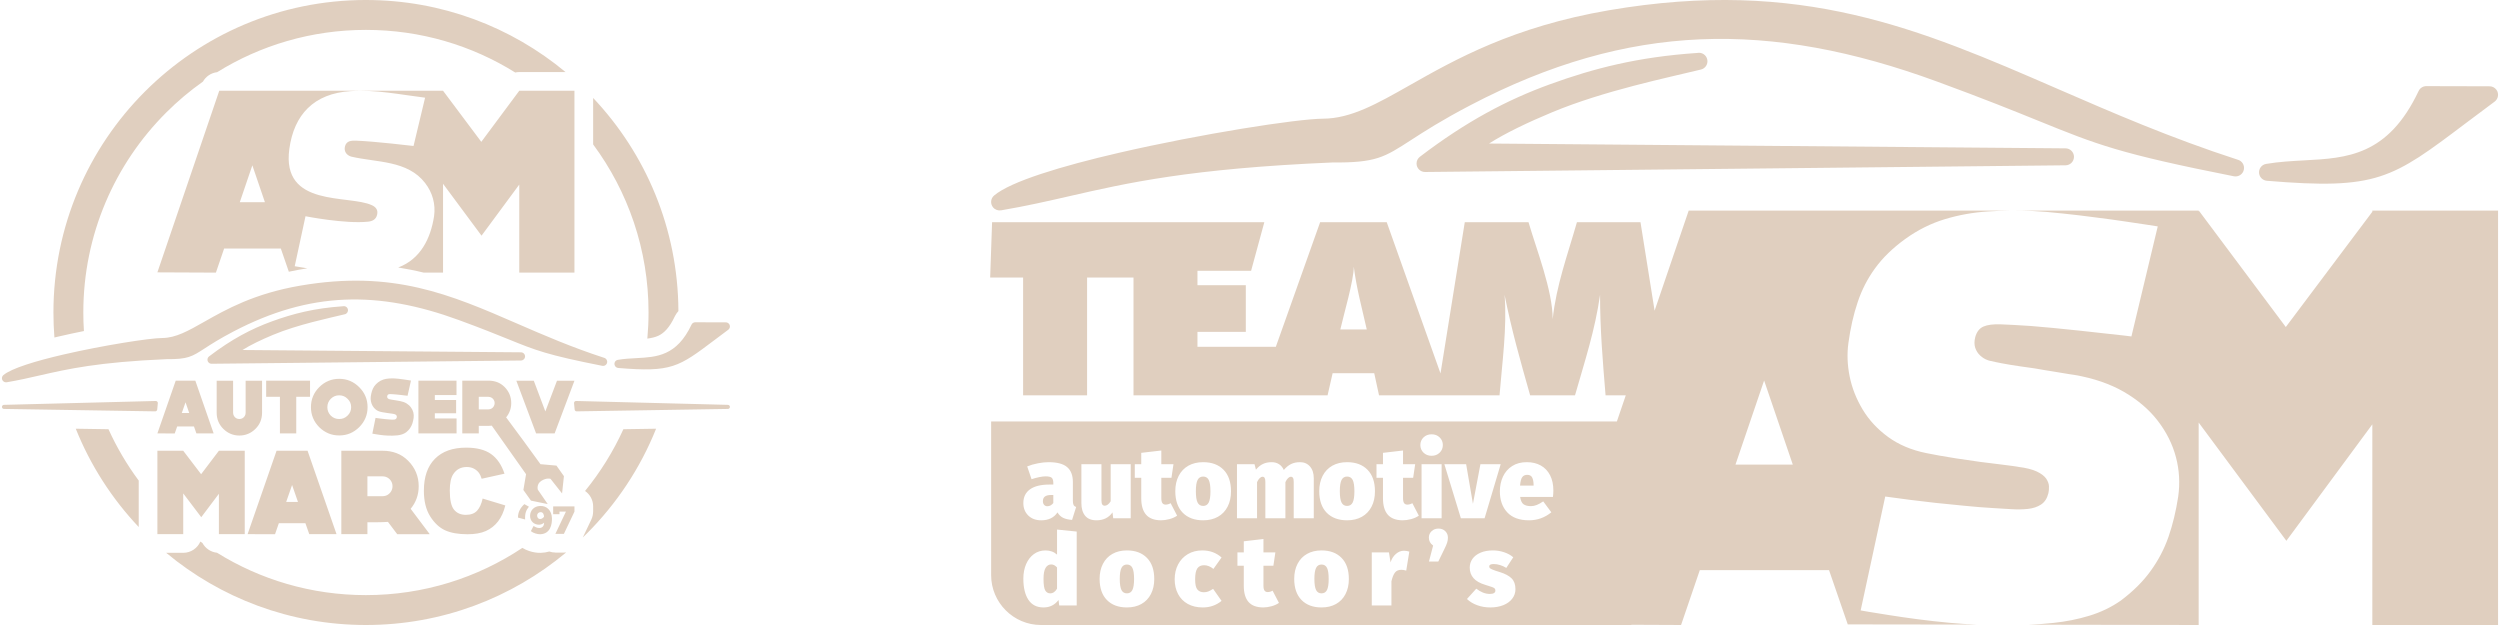
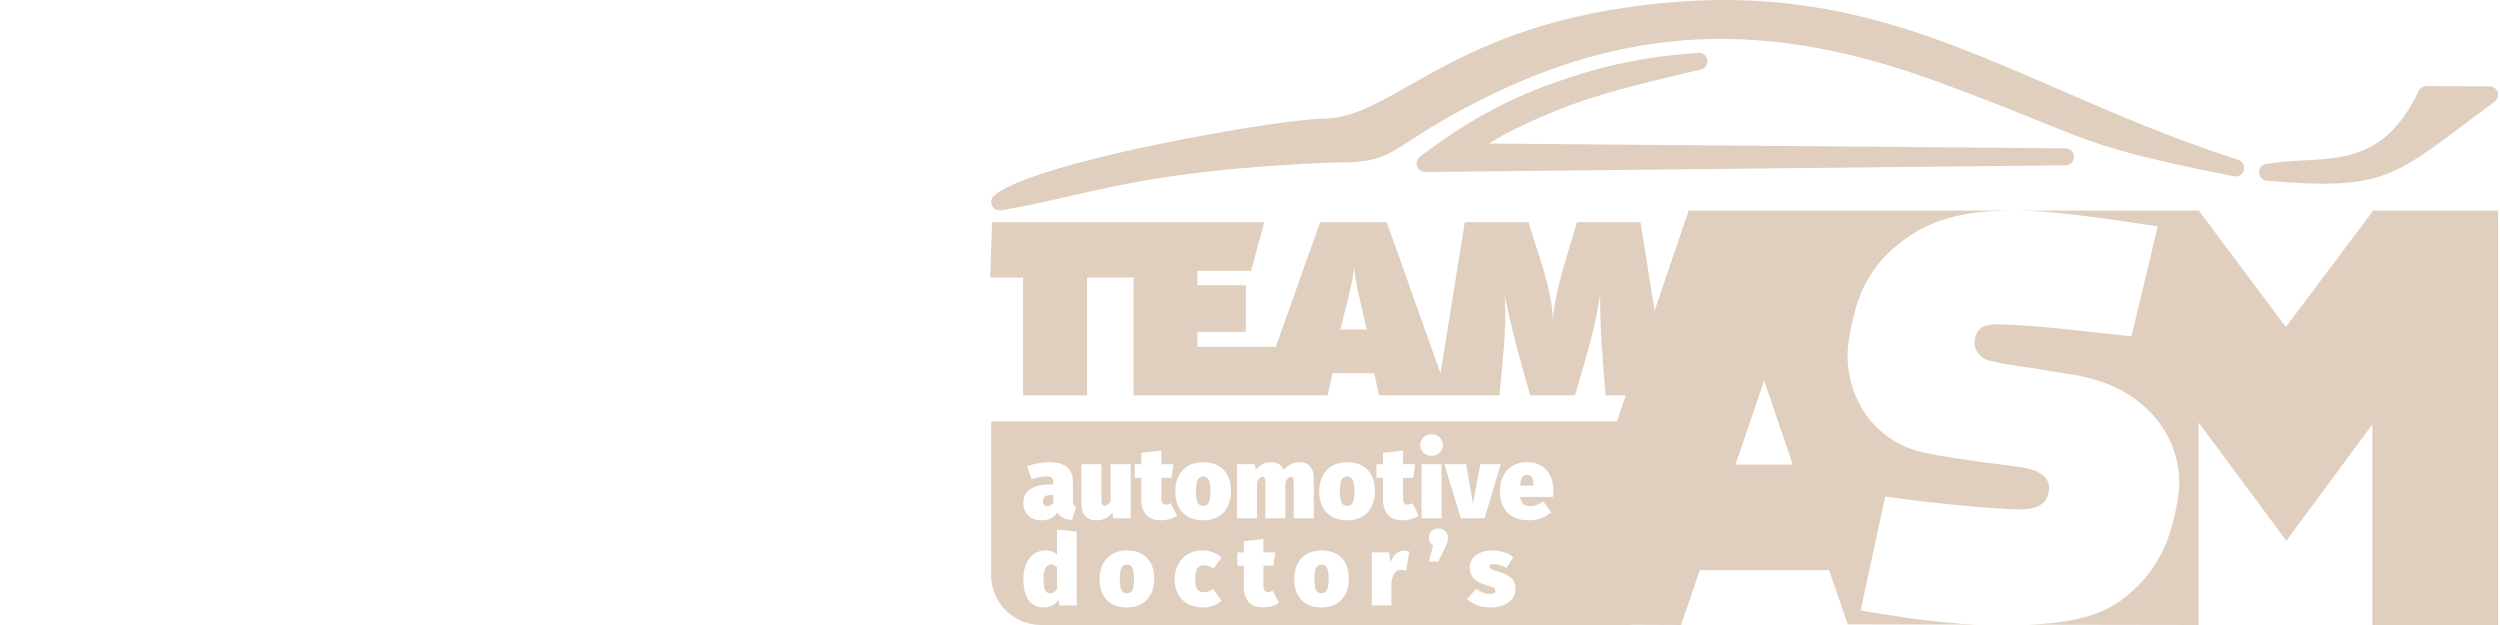
<svg xmlns="http://www.w3.org/2000/svg" clip-rule="evenodd" fill-rule="evenodd" height="50" image-rendering="optimizeQuality" shape-rendering="geometricPrecision" text-rendering="geometricPrecision" viewBox="0 0 112325 28125" width="200">
  <g fill="#e0cfbf">
-     <path d="m16379 0c3416 0 6547 1218 8983 3243h-2082c-62 0-123 7-182 20-1949-1216-4252-1918-6719-1918-2456 0-4751 697-6695 1903-274 31-508 194-638 423-592 419-1148 887-1659 1399-2302 2301-3725 5481-3725 8992 0 281 9 559 27 835-369 74-740 154-1099 237-77 18-153 35-229 54-29-372-44-747-44-1126 0-3883 1574-7398 4119-9943s6060-4119 9943-4119zm6901 4084-1709 2299-1721-2299c-3357 0-6714 0-10071 0l-2784 8172 2633 12 370-1083h2552l360 1043c279-60 551-111 832-154-189-31-378-63-567-94l485-2249s1792 354 2818 244c200-21 354-103 404-309 50-207-42-342-229-429-1042-491-4083 121-3720-2537 210-1534 1098-2497 2760-2599 1126-77 2236 158 3349 295l-520 2173s-1755-209-2579-239c-220-8-436 4-504 250-60 225 62 401 275 467 1146 271 2536 158 3330 1190 334 434 478 951 402 1494-152 995-608 1930-1614 2306 388 64 762 136 1144 230 0 0 705 1 874 1v-3998l1732 2335 1698-2299v3962h2483v-8184zm-12577 5016 565-1660 566 1660zm-940 11184-800 1055-805-1055h-1163v3752h1163v-1832l811 1070 794-1054v1816h1163v-3752zm11868 2151 1020 309c-69 286-177 525-324 717s-331 336-549 434-496 146-833 146c-410 0-745-60-1004-178-259-119-483-329-672-629-188-300-282-683-282-1150 0-624 165-1104 497-1438 331-335 800-502 1407-502 474 0 847 95 1119 287 271 192 473 487 605 885l-1028 228c-36-114-74-199-113-252-65-89-145-157-239-205-95-49-200-72-316-72-264 0-466 106-606 318-107 158-160 405-160 743 0 418 64 704 190 859 127 155 305 233 534 233 223 0 391-63 505-188s197-306 249-545zm-7802 1601h1227l-1303-3752h-1395l-1303 3752 871 4h363l172-496h1195zm-1038-1449 265-762 265 762zm6455 1444-854-1135c119-144 209-300 270-470 62-170 92-352 92-547 0-222-40-430-120-621-80-193-199-368-356-525-156-156-331-270-524-342-192-72-399-108-622-107h-1860v3752h1174v-535c314 0 611 6 924-16l418 555h1446zm-2800-1703v-892h686c84 1 159 22 226 61 66 40 119 92 158 159 39 66 59 141 59 223s-20 157-59 225c-39 67-92 121-158 162-67 40-142 61-226 62zm7063 358c-181 161-294 377-287 606l322 85c-17-268 43-418 169-576zm-8077-8545c-705 173-2104 457-3237 929-530 221-1015 454-1371 680l12533 104c101 1 183 84 183 186-1 101-83 182-183 183l-13923 146c-102 0-185-81-186-183 0-60 28-114 73-148 1010-771 1898-1239 2837-1580 935-339 1893-590 3192-677 100-21 198 43 218 143 21 98-40 193-136 217zm17236 4077-6830-174c-51-1-93 39-94 90v11l27 282c4 50 47 86 95 84l6802-109c51 0 91-42 90-93 0-50-40-90-90-91zm-32578 0 6830-174c51-1 94 39 95 90 0 4 0 7-1 11l-26 282c-5 50-47 86-96 84l-6801-109c-51 0-92-42-91-93 1-50 41-90 90-91zm1613-1325c-481 111-946 217-1488 309h-1c-61 10-127-12-170-63-66-77-57-193 21-259 358-305 1465-640 2713-929 1776-410 3866-738 4438-741 606-3 1168-322 1888-730 981-556 2244-1271 4329-1628 4174-714 6750 406 9757 1712 1192 518 2454 1066 3908 1537 94 24 154 118 135 215-19 100-116 165-217 146-2494-494-2980-691-4234-1200-529-214-1197-485-2216-858-1821-667-3498-989-5149-919-1648 70-3275 531-4996 1431-629 329-1011 576-1291 758-587 380-765 495-1716 488-3091 132-4454 444-5711 731zm30357-1587c-1613 1216-1927 1453-4328 1253-82-7-153-68-167-154-17-100 51-196 152-212 278-48 557-63 833-77 919-49 1815-97 2482-1509 30-62 93-105 167-105l1367 4c59-3 118 23 156 74 61 82 44 197-38 258-209 155-426 318-624 468zm-7189 4197 892-2371h-786l-524 1382-520-1382h-786l889 2371zm-16121 0h776l-824-2374h-882l-825 2374 780 3 110-314h756zm-657-917 168-482 167 482zm15492 2753-120 710 341 479 755 156-447-649s-73-254 166-401c240-147 406-87 406-87l520 658 83-778-336-475-719-64c-515-709-1020-1408-1546-2107 76-91 133-190 171-297 39-108 59-223 59-346 0-141-26-272-76-393-51-122-126-233-225-332-100-99-210-171-332-217-122-45-253-68-394-67h-1176v2374h742v-339h434c26 0 52-2 77-4s50-4 74-6zm-2128-2917v-565h434c53 1 101 14 143 39s76 58 100 101c25 42 37 89 38 141-1 52-13 99-38 142-24 43-58 77-100 103-42 25-90 38-143 39zm-10491-1290v1444c0 53-13 100-38 142-25 43-59 76-102 101-42 24-90 37-143 37-52 0-100-13-142-37-42-25-75-58-100-101-25-42-38-89-39-142v-1444h-739v1444c0 141 25 271 75 393 50 121 124 231 223 329 101 99 211 174 331 224 120 51 250 77 391 77s273-26 394-77c121-50 232-125 331-224 99-98 174-208 223-329 50-122 74-252 74-393v-1444zm2898 725h-620v1646h-735v-1646h-619v-728h1974zm2213 1365c-125 123-262 216-411 279-150 63-313 94-489 94s-339-31-488-94c-150-63-287-156-412-279-123-124-216-262-278-412-63-150-94-313-94-487 0-176 31-340 94-490 62-150 155-287 278-410 125-125 262-219 412-281 149-64 312-95 488-95s339 31 489 95c149 62 286 156 411 281 124 123 219 260 281 410 64 150 95 314 95 490 0 174-31 337-95 487-62 150-157 288-281 412zm-524-1275c-53-54-110-93-172-119-63-26-130-39-204-39-75 0-144 13-206 39-63 26-121 65-174 119-51 51-89 108-115 171-25 63-39 131-39 205 0 147 52 273 154 379 53 52 111 90 174 116 62 25 131 38 206 38 74 0 141-13 204-38 62-26 119-64 172-116 55-53 96-111 122-174s39-132 39-205c0-74-13-142-39-205s-67-120-122-171zm2367 102c111 21 208 56 289 106s147 110 197 180c51 70 87 145 107 226 19 80 24 162 13 244-13 91-32 174-57 252-25 76-61 147-105 212-45 65-102 126-173 183-56 41-118 72-185 94s-137 37-209 45c-73 8-145 12-218 13-73 0-142-1-209-2-57-2-117-6-181-12s-126-14-188-22c-61-9-117-17-167-26-50-8-90-15-120-20-30-6-45-9-46-9l144-708c1 0 14 2 40 6s61 8 105 15c44 5 93 12 149 18 54 7 111 13 170 19 58 6 114 10 169 14 34 2 69 5 104 7s67 1 98-2c30-3 56-13 77-27 21-15 35-39 42-70 3-13 4-27 4-43-1-16-7-32-17-49-11-16-28-30-55-44-26-13-62-22-110-29 1 0-1 0-4-1-3 0-12-2-26-4-13-2-36-5-67-9-30-5-71-10-125-17-106-15-185-28-236-38-53-11-79-16-79-16-87-19-161-53-222-100-62-48-112-105-149-170-37-66-62-134-76-206s-16-142-8-208c12-93 30-177 55-254 24-77 58-148 102-212 45-65 103-125 175-181 74-56 151-97 233-124 82-26 166-42 253-47 86-7 173-7 260-3 52 3 110 8 174 15 65 7 129 16 194 25 65 8 126 17 180 26 55 8 99 15 133 21 33 6 50 9 51 9l-154 684c-1 0-16-2-44-6-29-3-67-8-113-13-46-6-95-12-149-18-53-6-104-11-154-16s-92-9-128-12c-73-5-131-9-176-11-44-1-78 3-101 14-24 11-40 33-48 65-6 25-6 47-1 67 6 19 16 36 30 49 13 12 27 22 43 28-1 0 2 1 9 3s20 5 39 9c19 5 47 10 83 17 36 6 83 14 142 22 44 8 83 15 119 21s64 11 85 15c21 3 32 5 32 5zm2535-270v-650h-1714v2374h1717v-671h-978v-236h958v-595h-958v-222zm3346 6122c104 89 299 143 418 140 466-14 538-450 531-719-10-354-235-563-526-554-288 8-458 210-458 448 0 241 187 403 414 395 94-4 170-45 216-91 2 156-85 238-216 241-108 0-198-55-259-90zm425-545c-106 1-142-89-143-158-2-85 70-152 161-152 113 0 149 120 149 209-29 35-84 97-167 101zm579-569v351h284v-115h290l-475 1002h383l476-1002v-236zm1799-18379c2365 2505 3821 5877 3837 9590-55 62-104 130-144 205-8 15-16 31-24 46-235 499-483 744-739 862-142 65-310 102-491 126 35-387 54-779 54-1175 0-2833-927-5449-2493-7563zm2833 14884c-713 1780-1780 3380-3114 4714-61 61-122 121-184 180l383-805c55-116 80-238 80-358h2v-236c0-287-144-541-364-693 687-843 1269-1776 1725-2779zm-4048 5568c-2440 2038-5582 3265-9010 3265-3418 0-6551-1220-8988-3248h767c345 0 642-209 771-507l96 69c130 237 371 405 653 434 1946 1209 4242 1907 6701 1907 2604 0 5024-783 7040-2125 97 59 203 106 308 141 169 57 360 87 515 82 143-4 272-25 389-60 90 31 182 46 273 46v2h383c35 0 68-2 102-6zm-19234-1144c-1203-1273-2171-2771-2833-4424l1472 23c373 821 830 1595 1361 2311z" fill-rule="nonzero" />
    <path d="m44514 18966h28158l400-1175h-909c-131-1591-248-2961-248-4524-224 1583-684 2975-1128 4524h-2018c-459-1619-829-2917-1151-4524 118 1472-112 3075-227 4524h-2305-509-2608l-216-996h-1873l-227 996c-2911 0-5822 0-8733 0v-5303h-2089v5303h-2879v-5303h-1482l86-2489h12251l-595 2186h-2414v649h2176v2100h-2176v671h3527l1993-5606h2997l2420 6806 1092-6806h2868c352 1210 1088 3074 1088 4361 163-1523 667-2877 1091-4361h2860l635 3982 1535-4505h22948v27h26l3895 5213 3894-5186v-54h5658v18649h-5658v-9029l-3868 5240-3947-5321v9110c-2542 0-5095-6-7645-13 372-15 743-41 1115-82 557-58 1097-165 1610-322 517-157 991-384 1421-685 548-413 991-850 1333-1324 342-471 614-983 807-1536 193-557 338-1159 439-1819 83-594 52-1185-101-1766-154-586-426-1131-816-1638-390-508-899-941-1522-1304-623-359-1364-615-2219-763-5 0-88-13-250-37-162-25-377-63-649-108-277-41-579-95-917-153-451-61-816-115-1096-161-277-49-492-86-636-119-150-29-246-54-298-66-53-17-79-25-75-25-119-41-228-111-329-202-105-95-180-215-228-355-44-140-44-301 4-483 66-235 189-392 369-470 180-79 438-111 780-99 343 12 794 37 1351 74 277 21 605 49 987 87 382 37 776 78 1184 120 413 45 794 86 1149 127 355 37 645 70 864 95 220 29 334 42 342 42l1185-4952c-9 0-141-20-395-62-259-41-597-91-1018-152-421-63-885-129-1386-190-500-66-995-128-1491-178-491-54-938-91-1342-111-671-29-1338-25-2000 20-666 41-1316 157-1947 347-627 190-1224 487-1789 895-558 405-1005 838-1347 1308-342 467-605 978-789 1535-189 557-325 1168-417 1837-66 482-48 985 57 1505s302 1016 587 1490c286 475 667 883 1141 1230 474 346 1044 590 1715 726 0 4 197 41 601 115 399 75 1004 166 1820 281 412 50 732 87 965 120 237 29 408 49 513 66 105 16 171 25 197 29 26 8 40 8 35 8 364 45 645 116 847 211 201 94 337 202 421 317 79 120 123 235 127 351 4 120-4 218-26 309-57 231-167 401-329 508s-360 173-592 198c-233 25-483 29-750 12-268-16-536-33-803-49-421-25-855-58-1303-104-451-41-885-86-1307-131-425-50-806-95-1144-136-338-46-610-79-807-108-202-25-303-41-307-41l-1106 5125c5 0 123 20 356 62 228 41 535 90 921 148 386 62 816 124 1285 186 474 62 956 116 1443 161 422 39 822 66 1204 80-1937-5-3869-8-5789-8l-843-2442h-5815l-843 2469-2236-10v10h-26570c-1233 0-2241-1009-2241-2241zm33495 1941 1289-3784 1290 3784zm-16592-6081c-213-941-465-1869-584-2825 0 620-450 2136-606 2825zm-13378-5999c-995 228-1960 448-3082 639v-1c-128 21-263-24-353-129-136-160-118-402 43-537 743-633 3033-1325 5615-1922 3679-850 8004-1528 9189-1536 1254-7 2417-665 3907-1510 2031-1150 4646-2632 8962-3370 8640-1478 13973 839 20197 3543 2469 1073 5081 2207 8090 3182 195 50 320 245 280 445-40 207-241 342-449 302-5162-1022-6169-1430-8765-2483-1096-444-2478-1005-4587-1777-3768-1382-7242-2048-10658-1903-3413 145-6780 1100-10343 2963-1302 680-2092 1193-2674 1569-1214 786-1581 1025-3550 1010-6399 274-9221 920-11822 1515zm62839-3287c-3337 2518-3989 3009-8958 2595v-1c-171-14-317-142-346-318-34-208 106-406 314-440 576-98 1152-128 1725-160 1902-101 3759-200 5138-3122 61-129 193-218 346-218l2831 7c122-4 244 49 322 154 126 170 90 410-79 536-433 319-883 658-1293 967zm-34421-2411c-1458 358-4353 946-6701 1924-1095 456-2100 937-2836 1406l25942 217c212 1 380 174 380 384-3 210-171 377-380 379l-28819 301c-212 2-384-167-386-378-1-125 58-236 150-307 2091-1595 3929-2565 5874-3270 1935-701 3918-1221 6608-1402 206-43 409 90 451 297 42 202-84 400-283 449zm-28093 20791v3326h-787l-31-246c-170 224-395 335-675 335-301 0-528-114-680-344-152-229-228-547-228-952 0-244 42-463 125-655 84-192 201-343 351-452 151-108 324-163 521-163 206 0 379 63 519 188v-1127zm-1194 2781c125 0 228-70 309-211v-956c-42-45-84-78-126-101-41-22-88-33-138-33-104 0-188 51-251 154-62 103-93 267-93 494 0 262 26 436 78 523 52 86 126 130 221 130zm3454-1932c382 0 682 112 901 336 219 223 329 540 329 952 0 256-50 481-150 675s-242 343-427 447-402 156-653 156c-381 0-682-111-901-335-219-223-328-541-328-952 0-256 50-482 150-675 99-194 242-343 426-447 185-105 403-157 653-157zm0 635c-113 0-195 51-246 152-50 101-76 265-76 492 0 235 26 403 76 503 51 100 133 150 246 150 114 0 196-51 246-152 51-102 76-266 76-492 0-236-25-403-76-503-50-100-132-150-246-150zm3392-635c340 0 629 106 867 318l-366 514c-138-111-278-166-421-166-137 0-238 48-304 143-65 96-98 260-98 492 0 224 33 377 101 458 67 82 164 123 292 123 69 0 133-11 193-33 59-23 134-62 223-119l380 541c-241 197-523 295-845 295-259 0-484-53-675-158-191-106-337-255-438-447-101-193-152-412-152-660 0-250 51-474 154-670 103-197 248-351 436-463s405-168 653-168zm3449 2361c-92 65-204 116-337 152s-259 53-378 53c-295-3-513-85-655-248-141-162-212-403-212-722v-907h-286v-599h286v-501l885-103v604h536l-89 599h-447v898c0 105 16 178 49 222 33 43 79 65 139 65 74 0 149-21 223-63zm1917-2361c381 0 681 112 900 336 220 223 329 540 329 952 0 256-50 481-150 675-99 194-242 343-427 447-184 104-402 156-652 156-382 0-682-111-901-335-219-223-329-541-329-952 0-256 50-482 150-675 100-194 242-343 427-447 185-105 402-157 653-157zm0 635c-114 0-196 51-246 152-51 101-76 265-76 492 0 235 25 403 76 503 50 100 132 150 246 150 113 0 195-51 246-152 50-102 75-266 75-492 0-236-25-403-75-503-51-100-133-150-246-150zm3709-621c77 0 158 13 241 40l-139 854c-80-24-153-36-219-36-131 0-228 43-292 130-64 86-116 216-155 389v1086h-885v-2387h774l71 447c51-158 131-285 242-380 110-96 231-143 362-143zm1554-997c122 0 223 38 304 116 80 77 120 176 120 295 0 71-11 145-35 221s-66 174-126 293l-272 559h-421l188-720c-128-89-192-209-192-358 0-116 42-213 125-290 84-78 186-116 309-116zm2448 983c176 0 345 28 507 83 163 55 299 130 409 226l-313 478c-86-54-178-96-277-127-98-32-195-47-290-47-134 0-201 35-201 107 0 30 8 54 26 74 18 19 61 43 128 71 67 29 175 65 324 110 238 74 415 169 530 284 114 115 172 276 172 485 0 161-49 304-146 429-96 125-231 222-402 291-171 68-366 102-583 102-209 0-405-33-588-100-184-67-338-160-463-280l420-465c90 72 187 129 293 173 106 43 211 64 315 64 81 0 143-12 186-38 43-25 65-61 65-109 0-42-10-74-29-96-20-23-59-45-119-67-59-23-164-56-313-101-462-137-693-395-693-773 0-146 41-277 123-394 82-116 201-208 358-277 156-68 343-103 561-103zm-18901-2234c0 85 11 148 32 189s59 72 114 93l-182 579c-164-12-298-43-401-93-104-50-189-132-256-244-158 237-402 355-734 355-240 0-433-72-581-216-147-144-221-331-221-559 0-270 100-477 301-620 200-142 492-214 875-214h173v-59c0-122-24-204-72-246-49-43-142-64-279-64-72 0-166 11-280 34s-230 54-349 94l-196-575c149-61 311-108 486-141 175-34 333-50 476-50 383 0 661 73 834 221 174 147 260 373 260 677zm-1149 246c55 0 106-14 153-41 47-28 86-63 116-105v-360h-95c-128 0-222 23-283 68-61 46-91 116-91 210 0 70 18 125 55 166 36 41 85 62 145 62zm3752 542h-788l-32-264c-167 237-408 355-721 355-228 0-398-68-510-205-113-136-169-326-169-570v-1750h903v1632c0 88 13 150 39 185 25 35 63 52 111 52 43 0 88-17 135-50 47-34 90-84 130-151v-1668h902zm2088-118c-94 67-209 118-344 155-135 36-264 54-385 54-301-3-524-87-668-253-144-165-217-411-217-736v-925h-291v-611h291v-511l903-105v616h547l-91 611h-456v916c0 106 17 182 50 226 34 44 81 66 141 66 76 0 152-21 228-64zm1172-2407c389 0 695 114 918 342 224 228 335 551 335 971 0 261-50 491-152 688-102 198-247 350-436 456-188 106-410 159-665 159-389 0-695-114-919-341-223-228-335-552-335-971 0-262 51-491 153-689 102-197 247-349 435-456 189-106 410-159 666-159zm0 647c-116 0-199 52-251 155s-77 271-77 502c0 240 25 411 77 512 52 102 135 153 251 153 115 0 199-52 251-155 51-103 77-270 77-501 0-240-26-411-77-513-52-102-136-153-251-153zm4358-647c185 0 335 64 449 194 114 129 171 307 171 535v1796h-903v-1632c0-88-10-149-32-184-21-35-51-53-91-53-45 0-89 21-132 62s-82 101-119 180v1627h-902v-1632c0-88-11-149-32-184s-52-53-91-53c-46 0-90 21-132 62-43 41-83 101-119 180v1627h-903v-2434h789l64 246c97-118 203-204 317-257 114-54 244-80 390-80 127 0 238 30 332 91s166 147 215 260c103-122 212-211 328-267 115-56 249-84 401-84zm2120 0c389 0 695 114 918 342 224 228 335 551 335 971 0 261-50 491-152 688-102 198-247 350-436 456-188 106-410 159-665 159-389 0-695-114-919-341-223-228-335-552-335-971 0-262 51-491 153-689 102-197 247-349 435-456 189-106 411-159 666-159zm0 647c-116 0-199 52-251 155s-77 271-77 502c0 240 25 411 77 512 52 102 135 153 251 153 115 0 199-52 251-155 51-103 77-270 77-501 0-240-26-411-77-513-52-102-136-153-251-153zm3227 1760c-94 67-209 118-344 155-135 36-264 54-385 54-301-3-524-87-668-253-144-165-216-411-216-736v-925h-292v-611h292v-511l902-105v616h547l-91 611h-456v916c0 106 17 182 50 226 34 44 81 66 142 66 76 0 152-21 228-64zm1026-2316v2434h-903v-2434zm-451-1345c146 0 266 46 362 139s144 208 144 344c0 137-48 252-144 344-96 93-216 140-362 140s-267-47-363-140c-95-92-143-207-143-344 0-136 48-251 143-344 96-93 217-139 363-139zm3109 1345-725 2434h-1067l-743-2434h980l306 1782 337-1782zm2370 1185c0 76-6 172-18 287h-1477c24 164 75 275 153 331 77 56 189 84 335 84 85 0 172-17 260-52s185-89 291-162l365 492c-295 240-629 360-1003 360-431 0-758-119-980-357-222-239-333-554-333-946 0-243 47-465 139-664 93-199 231-357 413-474s403-175 661-175c240 0 450 50 629 150s318 246 417 438c99 191 148 421 148 688zm-889-255c-3-143-25-254-66-333s-114-118-221-118c-100 0-175 35-225 104-51 70-83 196-98 379h610z" />
  </g>
</svg>